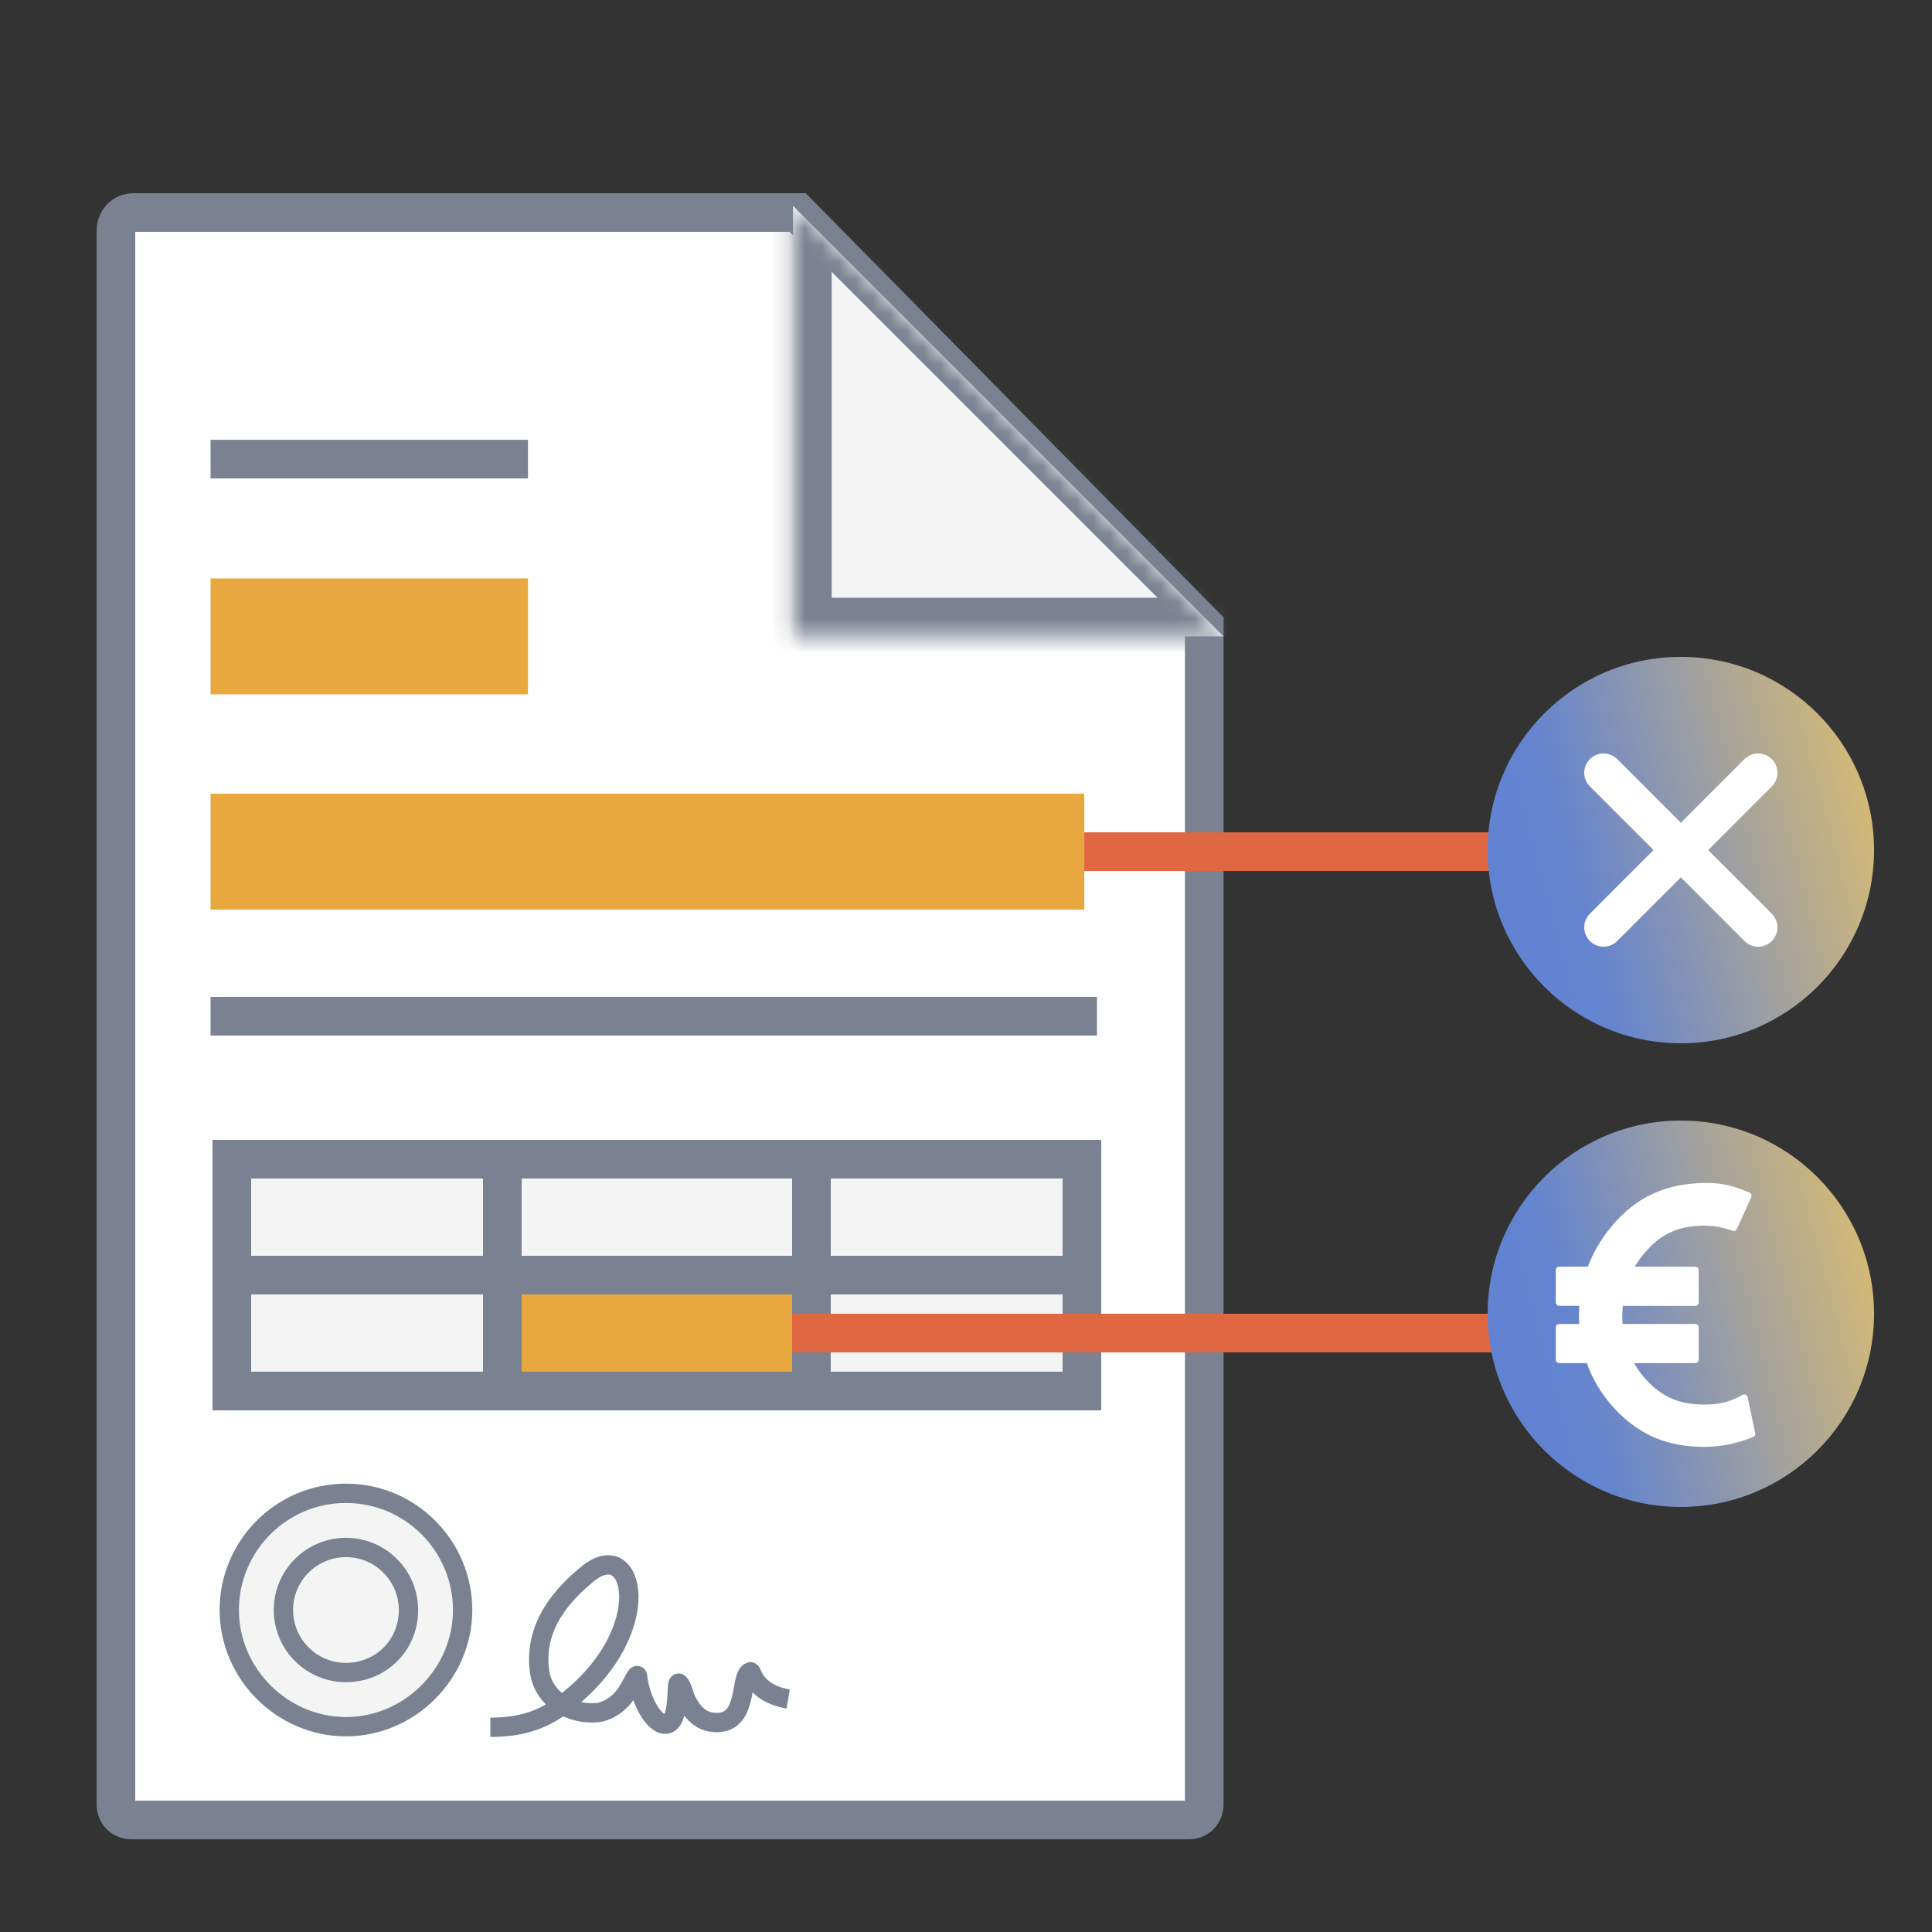
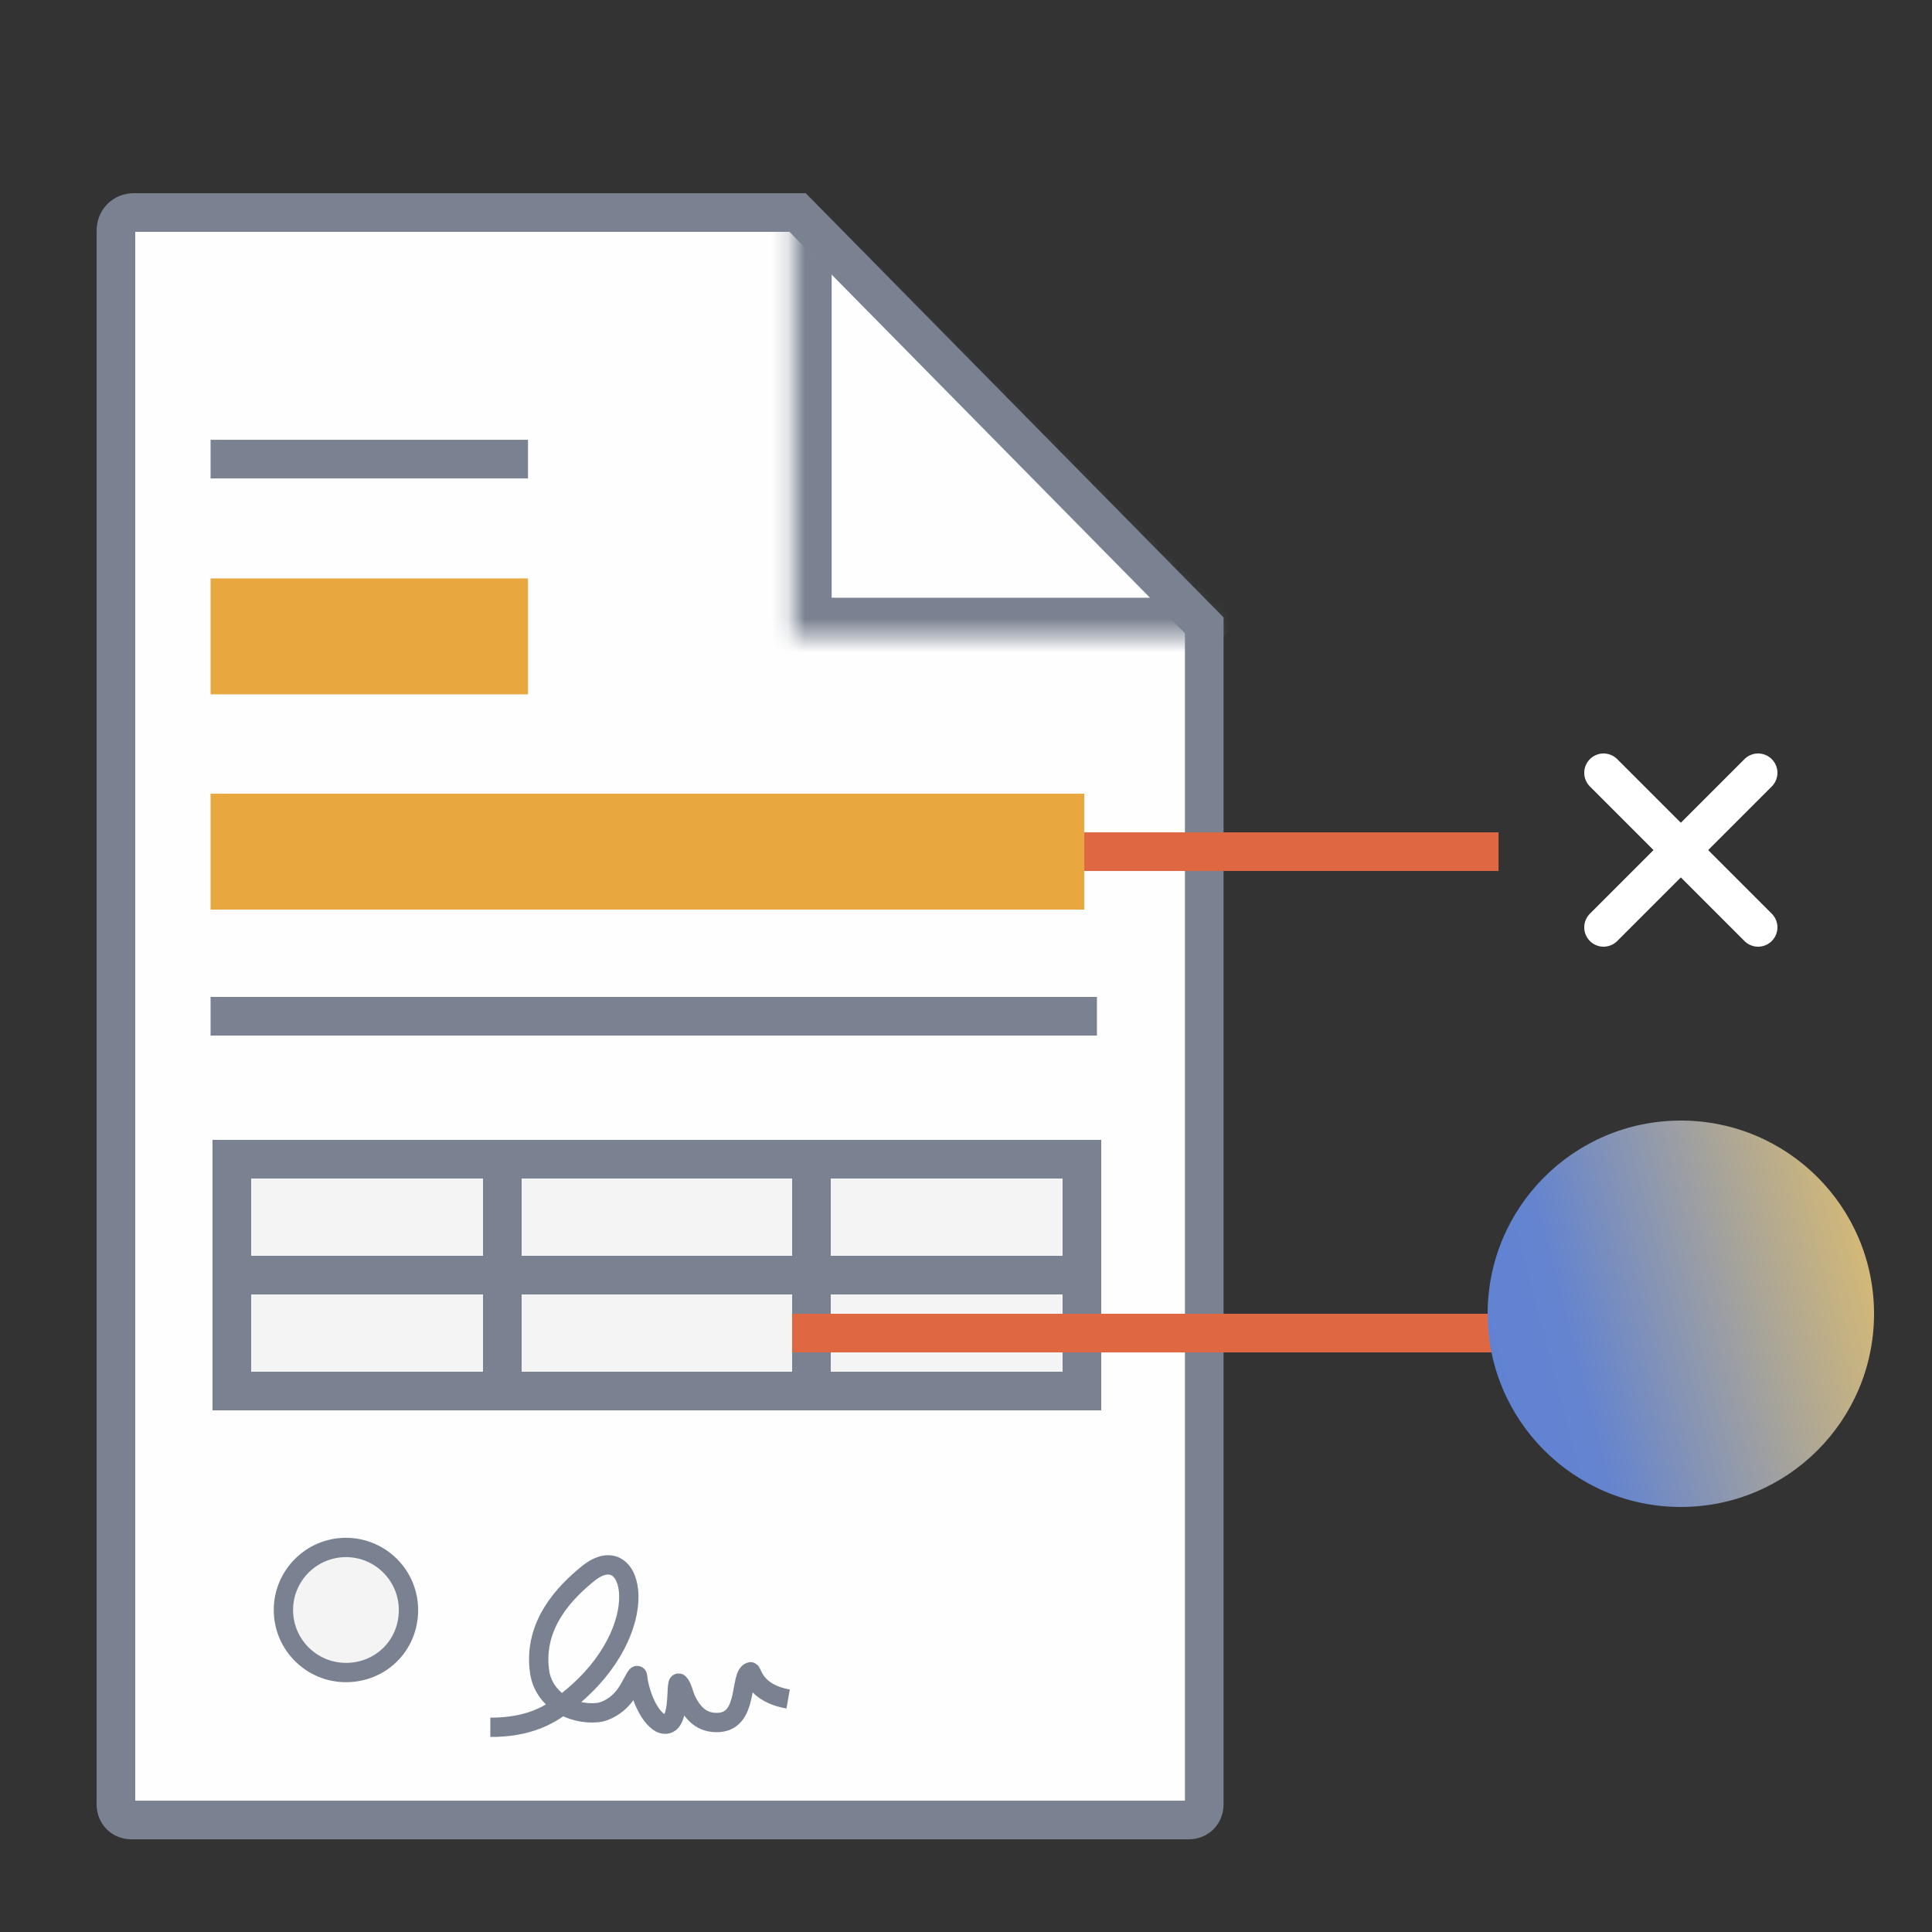
<svg xmlns="http://www.w3.org/2000/svg" width="114" height="114" viewBox="0 0 114 114" fill="none">
  <rect x="0" y="0" width="114" height="114" fill="#333333" stroke="none" />
  <path d="M31.751 107.391L70.141 107.391C70.666 107.391 71.058 107.012 71.058 106.454L71.058 36.897L47.064 12.54L7.894 12.54C7.3 12.54 6.84 12.988 6.84 13.615L6.84 68.169L6.84 106.454C6.84 107.012 7.231 107.391 7.757 107.391L31.751 107.391Z" fill="#FEFEFE" stroke="#7A8190" stroke-width="2.28" stroke-miterlimit="10" />
-   <path d="M13.528 95C13.528 91.238 16.582 88.115 20.413 88.115C24.244 88.115 27.298 91.238 27.298 95C27.298 98.759 24.171 101.885 20.413 101.885C16.655 101.885 13.528 98.759 13.528 95Z" fill="#F4F4F4" stroke="#7A8190" stroke-width="1.14" stroke-miterlimit="10" />
  <path d="M16.723 95C16.723 92.965 18.378 91.31 20.413 91.31C22.449 91.31 24.103 92.965 24.103 95C24.103 97.103 22.455 98.69 20.413 98.69C18.378 98.69 16.723 97.036 16.723 95Z" fill="#F4F4F4" stroke="#7A8190" stroke-width="1.14" stroke-miterlimit="10" />
  <path d="M28.933 101.922C31.192 101.922 32.502 101.222 33.627 100.25C38.723 96.123 37.446 90.632 34.707 92.846C33.352 93.941 31.443 95.871 31.841 98.646C32.071 100.25 33.653 101.208 35.269 101.054C35.711 101.012 36.464 100.662 36.966 99.905C37.349 99.328 37.596 98.667 37.622 98.921C37.715 99.862 38.244 101.269 38.974 101.67C40.252 102.244 39.814 99.072 40.069 99.328C40.257 99.517 40.362 100.044 40.478 100.286C40.863 101.087 41.409 101.689 42.399 101.637C44.181 101.543 43.629 98.847 44.28 98.646C44.386 98.613 44.497 99.905 46.505 100.25" stroke="#7A8190" stroke-width="1.14" stroke-miterlimit="10" />
  <mask id="path-5-inside-1_2618_9892" fill="white">
    <path d="M46.794 12.147L46.794 37.55L72.198 37.55" />
  </mask>
-   <path d="M46.794 12.147L46.794 37.55L72.198 37.55" fill="#F4F4F4" />
  <path d="M71.391 38.357L45.988 12.953L47.6 11.341L73.004 36.744L71.391 38.357ZM46.794 37.55L46.794 39.831C45.535 39.831 44.514 38.81 44.514 37.55L46.794 37.55ZM49.074 12.147L49.074 37.55L44.514 37.55L44.514 12.147L49.074 12.147ZM46.794 35.27L72.198 35.27L72.198 39.831L46.794 39.831L46.794 35.27Z" fill="#7A8190" mask="url(#path-5-inside-1_2618_9892)" />
  <path d="M12.425 50.253H63.979" stroke="#E9A740" stroke-width="6.84" />
  <path d="M12.425 59.965H64.726" stroke="#7A8190" stroke-width="2.28" stroke-miterlimit="10" />
  <path d="M63.978 50.253H88.423" stroke="#DF6741" stroke-width="2.28" stroke-miterlimit="10" />
  <path d="M12.425 27.091H31.154" stroke="#7A8190" stroke-width="2.28" stroke-miterlimit="10" />
  <path d="M12.425 37.55H31.154" stroke="#E9A740" stroke-width="6.84" />
  <rect x="13.68" y="68.4" width="50.16" height="6.84" fill="#F4F4F4" stroke="#7A8190" stroke-width="2.28" stroke-miterlimit="10" />
  <rect x="13.68" y="75.24" width="50.16" height="6.84" fill="#F4F4F4" stroke="#7A8190" stroke-width="2.28" stroke-miterlimit="10" />
  <path d="M29.64 68.4L29.64 82.08" stroke="#7A8190" stroke-width="2.28" stroke-miterlimit="10" />
  <path d="M47.88 68.4L47.88 82.08" stroke="#7A8190" stroke-width="2.28" stroke-miterlimit="10" />
-   <rect x="31.92" y="77.52" width="13.68" height="2.28" stroke="#E9A740" stroke-width="2.28" />
  <path d="M46.74 78.66H88.613" stroke="#DF6741" stroke-width="2.28" stroke-miterlimit="10" />
-   <circle cx="99.18" cy="50.16" r="11.4" fill="url(#paint0_linear_2618_9892)" />
  <circle cx="99.18" cy="77.52" r="11.4" fill="url(#paint1_linear_2618_9892)" />
  <path d="M94.62 54.72L103.74 45.6" stroke="white" stroke-width="2.28" stroke-miterlimit="10" stroke-linecap="round" stroke-linejoin="round" />
  <path d="M103.74 54.72L94.62 45.6" stroke="white" stroke-width="2.28" stroke-miterlimit="10" stroke-linecap="round" stroke-linejoin="round" />
-   <path d="M103.021 82.457C103.014 82.425 102.993 82.399 102.964 82.386C102.934 82.373 102.901 82.375 102.873 82.391C102.736 82.47 102.598 82.539 102.466 82.598L102.466 82.598L102.463 82.599C101.952 82.848 101.331 82.977 100.59 82.977C99.159 82.977 98.088 82.578 97.106 81.528L97.105 81.528C96.759 81.158 96.477 80.76 96.252 80.331H100.033C100.088 80.331 100.133 80.286 100.133 80.231V78.322C100.133 78.266 100.088 78.222 100.033 78.222H95.654C95.638 78.032 95.627 77.843 95.627 77.647C95.627 77.41 95.639 77.18 95.662 76.956H100.033C100.088 76.956 100.133 76.911 100.133 76.856V74.942C100.133 74.886 100.088 74.842 100.033 74.842H96.294C96.514 74.436 96.784 74.054 97.106 73.705L97.107 73.704C98.079 72.629 99.15 72.221 100.58 72.221C101.149 72.221 101.709 72.324 102.266 72.532C102.315 72.55 102.37 72.527 102.392 72.479L103.245 70.595C103.256 70.571 103.257 70.543 103.247 70.518C103.237 70.493 103.218 70.473 103.193 70.462C102.327 70.091 101.651 69.9 100.725 69.9C98.369 69.9 96.569 70.693 95.083 72.531L95.083 72.532C94.505 73.255 94.061 74.024 93.761 74.842H92C91.945 74.842 91.9 74.886 91.9 74.942V76.851C91.9 76.906 91.945 76.951 92 76.951H93.301C93.281 77.185 93.27 77.423 93.27 77.662C93.27 77.85 93.277 78.038 93.288 78.222H92C91.945 78.222 91.9 78.266 91.9 78.322V80.231C91.9 80.286 91.945 80.331 92 80.331H93.7C94.058 81.366 94.635 82.308 95.435 83.146L95.435 83.146C96.885 84.654 98.513 85.273 100.56 85.273C101.542 85.273 102.493 85.078 103.413 84.696C103.457 84.677 103.482 84.63 103.472 84.582L103.021 82.457Z" fill="white" stroke="white" stroke-width="0.2" stroke-linecap="round" stroke-linejoin="round" />
  <defs>
    <linearGradient id="paint0_linear_2618_9892" x1="79.888" y1="58.491" x2="114.272" y2="49.551" gradientUnits="userSpaceOnUse">
      <stop stop-color="#597FDA" />
      <stop offset="0.396" stop-color="#6484CF" />
      <stop offset="1" stop-color="#E7C268" />
    </linearGradient>
    <linearGradient id="paint1_linear_2618_9892" x1="79.888" y1="85.851" x2="114.272" y2="76.912" gradientUnits="userSpaceOnUse">
      <stop stop-color="#597FDA" />
      <stop offset="0.396" stop-color="#6484CF" />
      <stop offset="1" stop-color="#E7C268" />
    </linearGradient>
  </defs>
</svg>